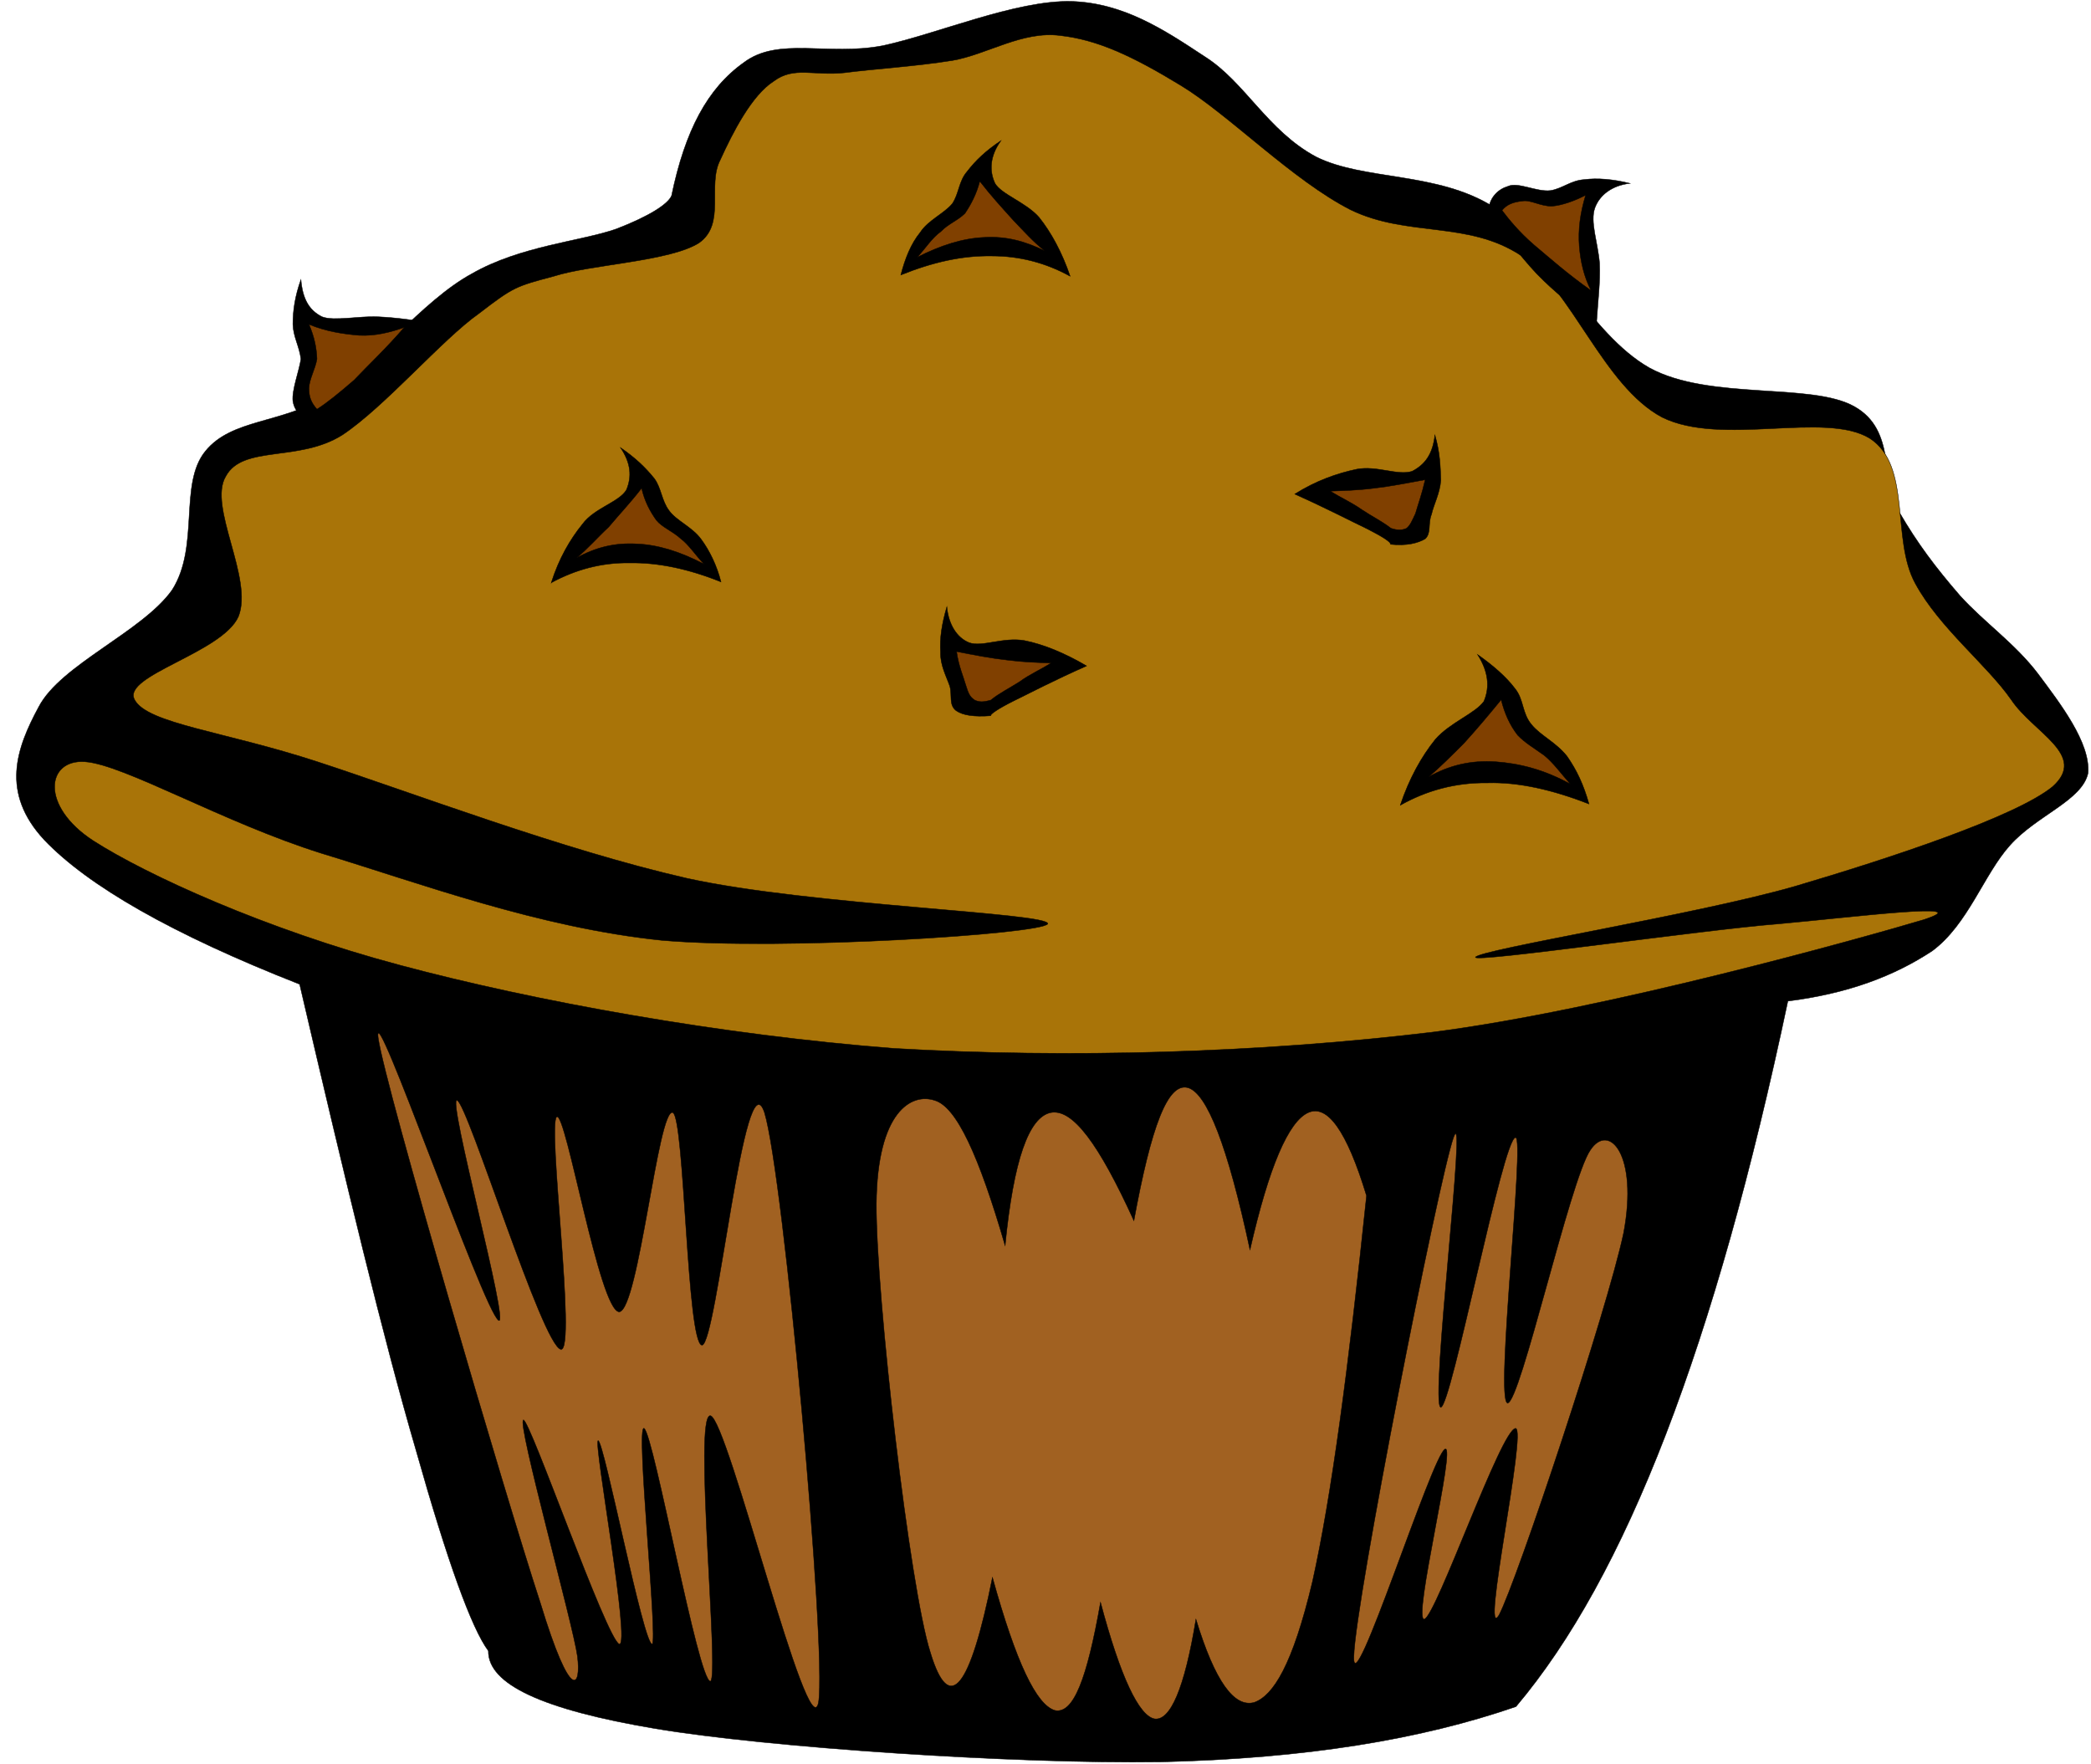
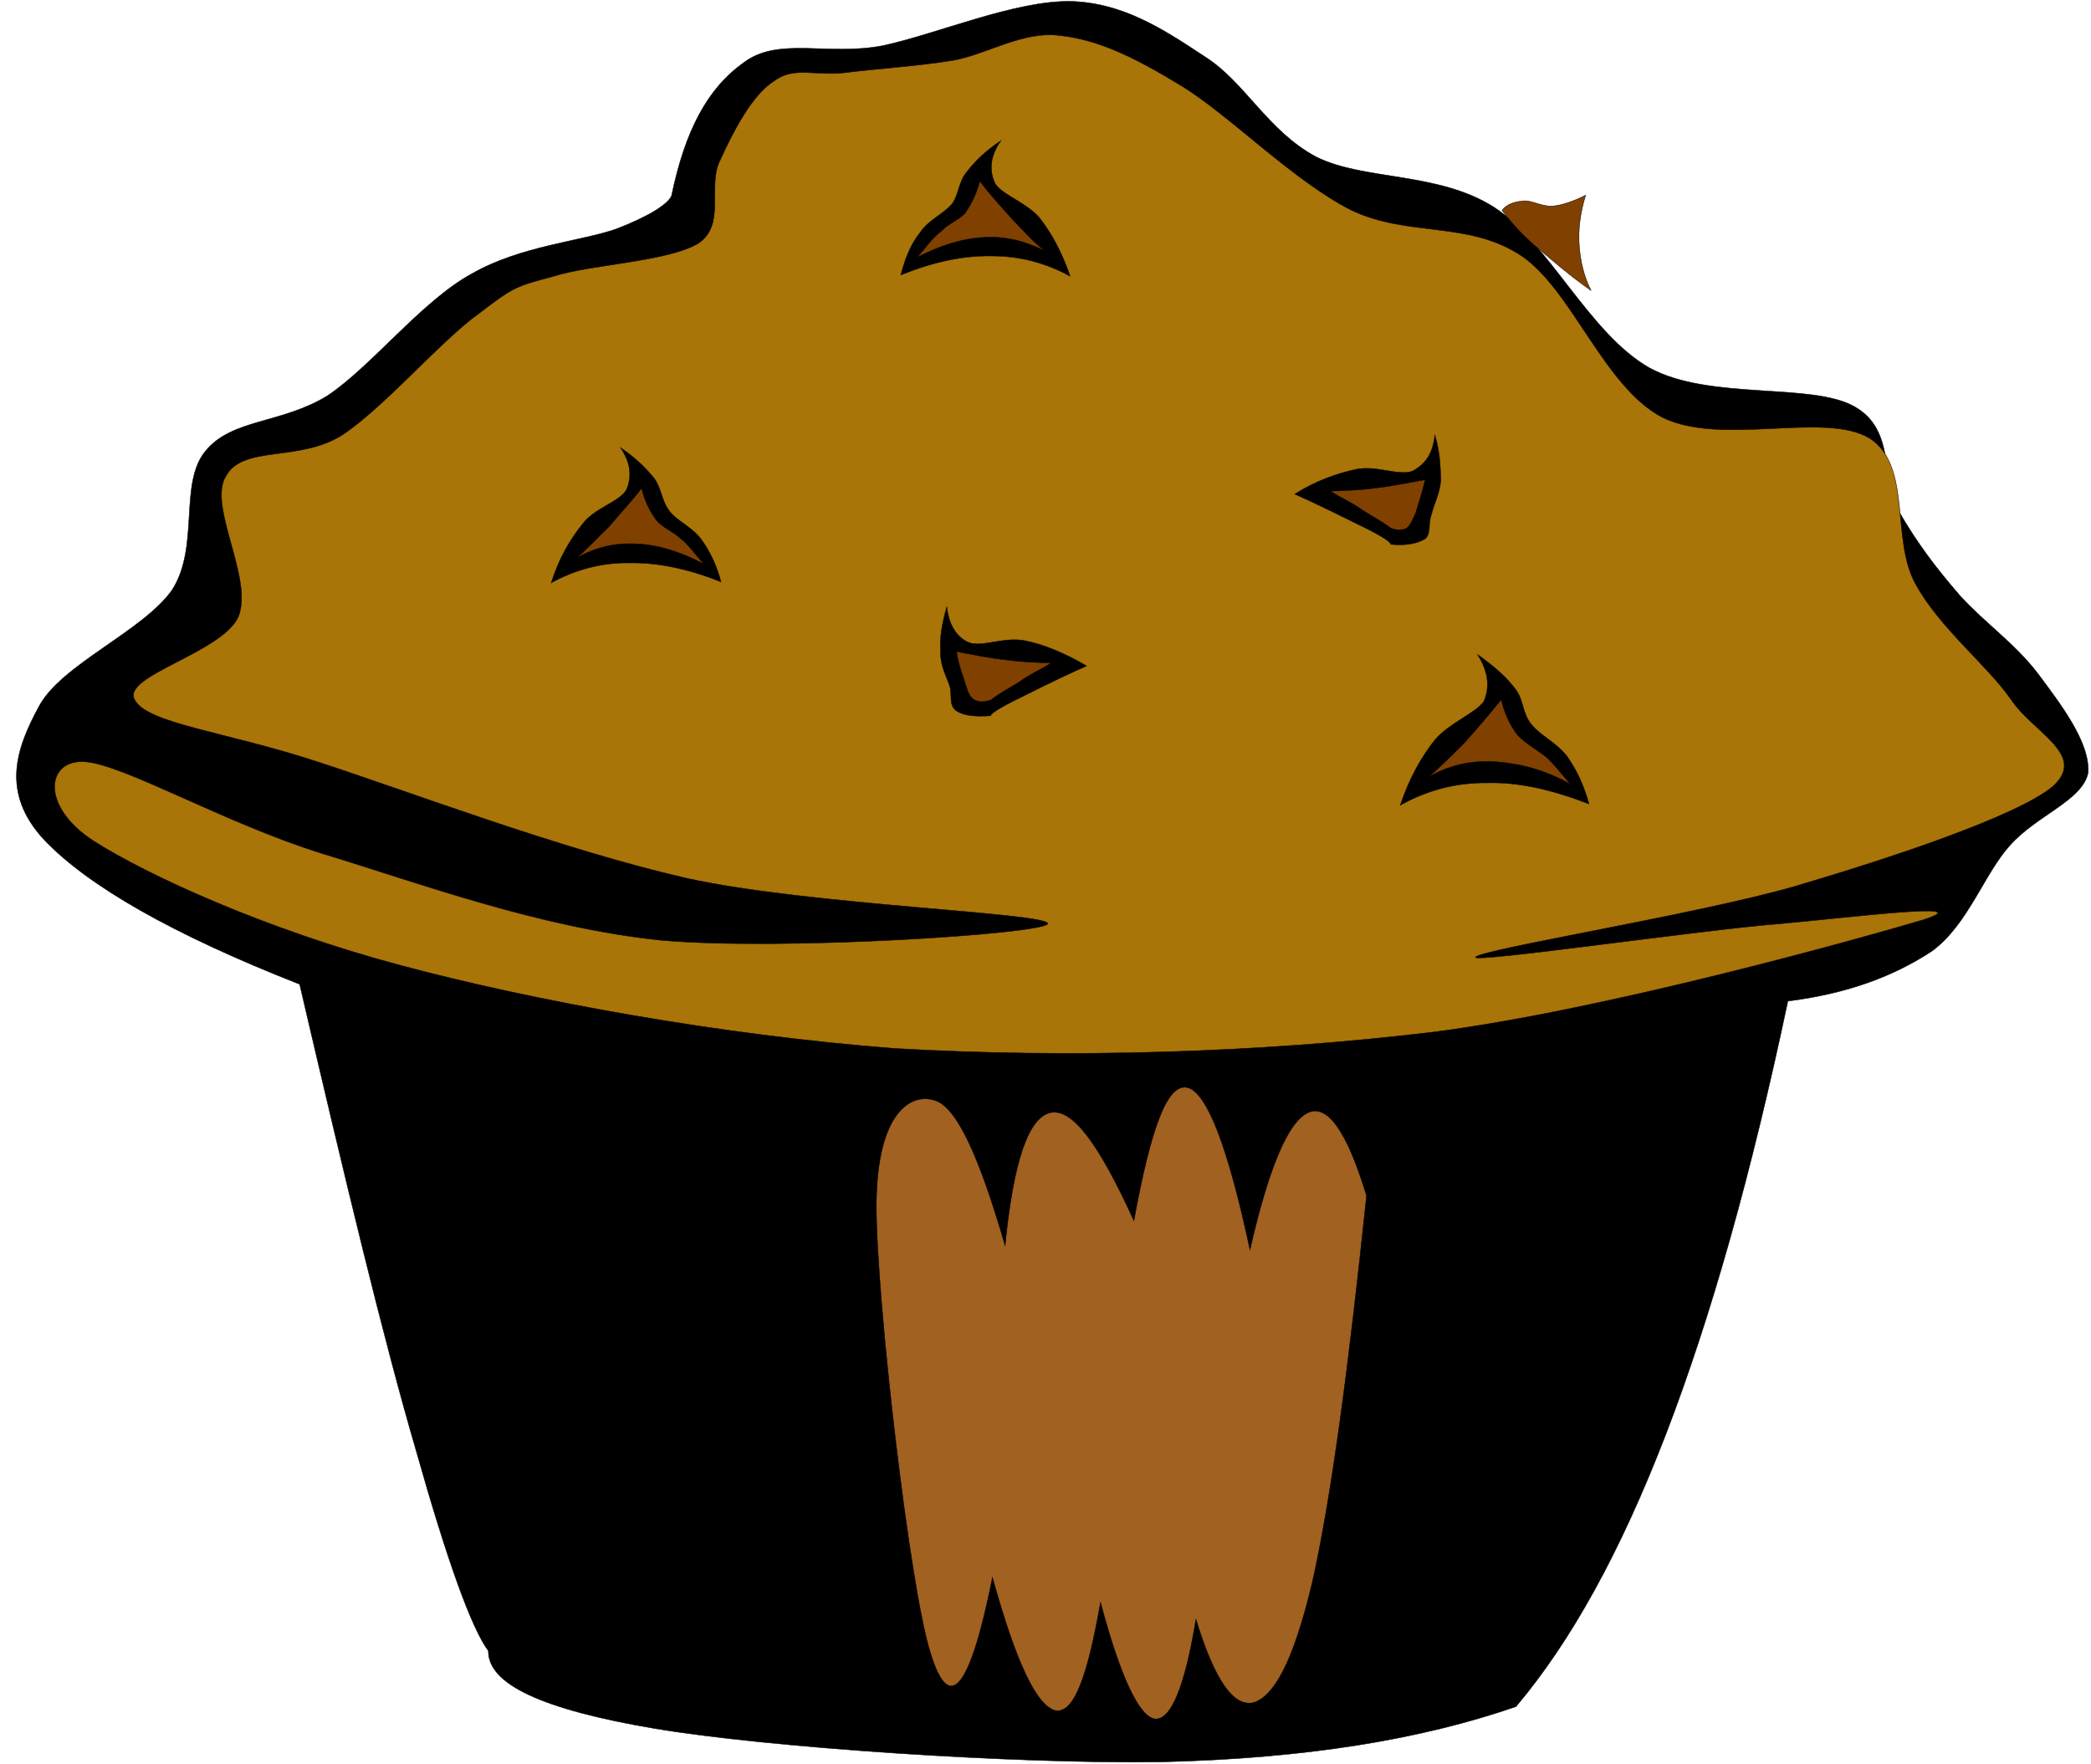
<svg xmlns="http://www.w3.org/2000/svg" height="150.4" preserveAspectRatio="xMidYMid meet" version="1.0" viewBox="-1.4 -0.1 178.3 150.4" width="178.3" zoomAndPan="magnify">
  <g id="change1_1">
    <path d="m55.867,16.578c-.288.72-1.908,1.764-4.716,2.844-2.952,1.044-8.172,1.44-12.312,3.816-4.248,2.304-8.496,7.848-12.312,10.404-3.924,2.412-8.136,1.944-10.404,4.716-2.304,2.808-.468,8.1-2.844,11.844-2.52,3.564-9.504,6.372-11.376,9.972-1.908,3.528-3.276,7.308.468,11.34 3.744,3.924 10.872,8.027 21.78,12.313 3.996,17.135 7.128,30.168 9.936,39.779 2.664,9.432 4.716,15.121 6.156,17.064-.036,2.844 4.608,5.004 14.22,6.623 9.648,1.621 30.636,3.025 43.092,2.844 12.348-.287 22.176-1.906 30.313-4.715 4.68-5.545 8.891-13.141 12.779-23.221 3.889-10.115 7.309-22.283 10.404-36.936 5.111-.648 9.035-2.123 12.313-4.283 3.059-2.27 4.391-6.517 6.623-9.001 2.268-2.556 6.156-3.816 6.66-6.156 .217-2.592-2.377-5.94-4.283-8.496-1.945-2.556-4.609-4.392-6.625-6.624-2.088-2.412-3.637-4.464-5.184-7.128-1.621-2.736-.252-6.984-3.816-9-3.637-2.088-12.385-.504-17.496-3.312-5.148-2.916-8.604-10.728-13.283-13.716-4.789-3.024-11.088-2.232-15.156-4.284-4.141-2.232-6.049-6.372-9.469-8.532-3.492-2.304-6.912-4.572-11.375-4.716-4.753-.107-11.413,2.773-16.093,3.78-4.716.9-8.892-.792-11.844,1.44-3.096,2.197-5.004,5.797-6.156,11.341z" fill="inherit" fill-rule="evenodd" stroke="#000" stroke-miterlimit="10" stroke-width=".036" />
  </g>
  <g id="change2_1">
    <path d="m70.627,6.102c-2.628.288-4.32-.576-6.048.72-1.872,1.188-3.492,4.356-4.572,6.732-1.116,2.16.504,5.436-1.8,7.056-2.484,1.584-9.252,1.836-12.384,2.844-3.24.864-3.42.9-6.372,3.168-3.168,2.232-8.028,7.956-11.664,10.368-3.708,2.34-8.496.828-9.936,3.528-1.548,2.556 2.376,8.712 1.08,11.952-1.368,3.096-9.972,5.04-8.856,7.092 1.08,2.052 7.668,2.7 15.588,5.292 7.956,2.592 20.916,7.524 31.5,9.936 10.404,2.304 31.032,2.953 30.78,3.888-.504.863-22.536,2.305-32.904,1.404-10.512-1.08-20.7-4.896-29.016-7.417-8.388-2.628-16.884-7.596-20.196-7.812-3.276-.216-3.816,3.78.72,6.732 4.536,2.916 14.688,7.561 26.172,10.62 11.412,3.061 27.252,5.941 42.12,7.092 14.796.865 31.212.396 46.044-1.402 14.76-1.908 36.684-8.064 41.76-9.576 4.824-1.584-6.012-.217-12.385.359-6.479.504-26.063,3.348-25.848,2.844 .324-.648 18.9-3.637 27.252-6.048 8.172-2.412 18.828-5.94 21.961-8.496 3.023-2.7-1.621-4.572-3.529-7.416-2.051-2.952-6.119-6.12-8.172-9.9-2.088-3.78-.287-10.044-3.887-12.384-3.816-2.34-12.637.72-17.713-1.8-5.004-2.664-7.668-10.872-12.023-13.788-4.537-2.988-9.648-1.548-14.508-3.888-4.969-2.52-10.404-8.136-14.508-10.62-4.141-2.52-7.094-3.888-10.261-4.248-3.24-.432-6.264,1.62-9.216,2.124-3.131.504-6.695.72-9.179,1.044z" fill="#a97408" fill-rule="evenodd" stroke="#000" stroke-miterlimit="10" stroke-width=".036" />
  </g>
  <g id="change3_1">
-     <path d="m44.671,136.566c-2.952-9-13.248-44.029-13.824-48.168-.504-4.033 8.928,23.111 10.26,24.084 1.008.756-4.428-19.152-3.528-18.756 .936.359 7.272,20.951 8.856,21.238 1.332.072-1.188-19.223-.36-19.836 .792-.467 3.636,16.561 5.328,16.633 1.656-.18 3.312-17.461 4.572-16.992 1.008.541 1.188,19.691 2.484,19.836 1.26-.107 3.636-24.912 5.328-19.836 1.62,5.256 5.328,45.721 4.608,50.293-.828,4.211-7.74-24.156-9.216-24.445-1.476-.18.792,22.32 0,22.645-1.044.035-4.824-20.988-5.652-21.564-.756-.467 1.188,18.072.684,18.396-.756.035-4.104-17.316-4.608-17.352-.432.035 2.808,17.531 1.8,17.352-1.116-.504-7.632-19.188-8.172-19.115-.576.18 4.248,17.459 4.608,20.158 .324,2.556-.504,4.177-3.168-4.571z" fill="#a16121" fill-rule="evenodd" stroke="#000" stroke-miterlimit="10" stroke-width=".036" />
-   </g>
+     </g>
  <g id="change3_2">
-     <path d="m137.047,105.029c-1.404,6.625-9.109,29.701-10.621,32.58-1.619,2.629 2.412-15.912 1.404-15.912-1.225.072-6.732,15.912-7.775,16.271-1.045.182 2.736-14.975 1.764-14.508-1.115.541-7.92,22.033-7.775,17.676 .107-4.68 7.199-40.535 8.496-44.242 1.223-3.529-2.053,22.932-1.08,23.004 .898-.072 5.291-22.969 6.371-23.004 .828-.072-1.764,22.428-.684,22.643 1.08.037 5.328-19.043 7.057-21.563 1.584-2.411 4.103.36 2.843,7.055z" fill="#a16121" fill-rule="evenodd" stroke="#000" stroke-miterlimit="10" stroke-width=".036" />
-   </g>
+     </g>
  <g id="change3_3">
    <path d="m115.124,101.861c-1.693-5.58-3.35-7.813-4.969-7.092-1.691.756-3.348,4.607-4.969,11.699-1.906-8.891-3.672-13.355-5.291-13.822-1.729-.469-3.133,3.311-4.607,11.34-2.988-6.553-5.221-9.576-7.093-9.217-1.872.396-3.168,4.031-3.888,11.34-2.232-7.668-4.14-11.844-6.012-12.383-1.944-.648-4.896.898-4.968,8.818-.036,7.92 2.844,32.797 4.608,38.27 1.62,5.363 3.384,3.096 5.292-6.408 2.016,7.271 3.744,10.871 5.328,11.34 1.584.324 2.737-2.701 3.887-9.217 1.693,6.373 3.277,9.684 4.609,9.936 1.332.182 2.555-2.555 3.527-8.496 1.621,5.328 3.275,7.561 4.969,7.094 1.619-.576 3.275-3.168 4.967-10.297 1.621-7.272 3.061-18.108 4.61-32.905z" fill="#a16121" fill-rule="evenodd" stroke="#000" stroke-miterlimit="10" stroke-width=".036" />
  </g>
  <g id="change1_2">
-     <path d="m35.779,27.558c-1.728-.36-3.384-.576-4.968-.648-1.656-.072-3.744.396-4.752,0-1.152-.576-1.656-1.584-1.8-3.168-.504,1.404-.684,2.628-.684,3.816 .036,1.08.54,1.836.684,2.952-.144,1.008-.792,2.664-.684,3.6 .144.864.756,1.512 1.836,1.8 2.196-1.044 4.104-2.196 5.868-3.6 1.764-1.513 3.132-2.916 4.5-4.752z" fill="inherit" fill-rule="evenodd" stroke="#000" stroke-miterlimit="10" stroke-width=".036" />
-   </g>
+     </g>
  <g id="change4_1">
-     <path d="m33.079,27.81c-1.188.432-2.52.756-3.852.684-1.332-.108-2.808-.324-4.284-.936 .468,1.08.648,2.016.684,2.952-.144.864-.648,1.692-.684,2.484 0,.756.18,1.224.684,1.8 .864-.54 1.872-1.368 3.168-2.484 1.188-1.26 2.664-2.628 4.284-4.5z" fill="#804000" fill-rule="evenodd" stroke="#000" stroke-miterlimit="10" stroke-width=".036" />
-   </g>
+     </g>
  <g id="change1_3">
-     <path d="m134.743,27.342c.107-1.728.324-3.348.252-5.004-.145-1.764-.828-3.528-.396-4.716 .396-1.08 1.441-1.908 2.988-2.088-1.477-.36-2.771-.468-3.887-.324-1.152.072-1.836.756-2.881.936-1.188.144-2.771-.756-3.637-.36-.828.252-1.512.9-1.656,1.944 1.189,2.016 2.557,3.852 4.105,5.508 1.512,1.548 3.168,2.916 5.112,4.104z" fill="inherit" fill-rule="evenodd" stroke="#000" stroke-miterlimit="10" stroke-width=".036" />
-   </g>
+     </g>
  <g id="change4_2">
-     <path d="m134.274,24.678c-.611-1.188-.898-2.448-1.008-3.78-.107-1.404.072-2.808.541-4.356-.973.504-2.016.864-2.844.936-.973.036-1.873-.576-2.557-.432-.756.072-1.332.288-1.729.792 .576.756 1.441,1.836 2.736,2.952 1.334,1.116 2.773,2.412 4.861,3.888z" fill="#804000" fill-rule="evenodd" stroke="#000" stroke-miterlimit="10" stroke-width=".036" />
+     <path d="m134.274,24.678c-.611-1.188-.898-2.448-1.008-3.78-.107-1.404.072-2.808.541-4.356-.973.504-2.016.864-2.844.936-.973.036-1.873-.576-2.557-.432-.756.072-1.332.288-1.729.792 .576.756 1.441,1.836 2.736,2.952 1.334,1.116 2.773,2.412 4.861,3.888" fill="#804000" fill-rule="evenodd" stroke="#000" stroke-miterlimit="10" stroke-width=".036" />
  </g>
  <g id="change1_4">
    <path d="m89.851,23.454c-.684-2.016-1.62-3.744-2.664-5.04-1.116-1.26-3.204-1.944-3.744-2.88-.504-1.08-.432-2.34.504-3.636-1.296.864-2.16,1.692-2.88,2.628-.72.828-.684,1.872-1.26,2.736-.72.864-2.052,1.404-2.736,2.448-.792.972-1.296,2.232-1.656,3.636 2.772-1.116 5.256-1.656 7.74-1.62 2.376,0 4.608.576 6.696,1.728z" fill="inherit" fill-rule="evenodd" stroke="#000" stroke-miterlimit="10" stroke-width=".036" />
  </g>
  <g id="change4_3">
    <path d="m87.691,21.293c-.936-.72-1.836-1.728-2.7-2.628-.972-1.08-1.872-2.052-2.844-3.312-.288,1.116-.756,1.98-1.26,2.736-.612.612-1.44.9-2.052,1.548-.756.54-1.296,1.404-2.016,2.196 1.98-1.008 3.888-1.62 5.724-1.692 1.872-.107 3.456.325 5.148,1.152z" fill="#804000" fill-rule="evenodd" stroke="#000" stroke-miterlimit="10" stroke-width=".036" />
  </g>
  <g id="change1_5">
    <path d="m45.607,49.59c.648-2.052 1.584-3.672 2.664-5.004 1.008-1.368 3.132-1.872 3.744-2.916 .468-1.116.396-2.268-.504-3.6 1.26.864 2.124,1.692 2.88,2.628 .612.828.612,1.872 1.26,2.736 .612.864 1.98,1.404 2.736,2.448 .72.972 1.332,2.232 1.692,3.636-2.772-1.116-5.364-1.656-7.776-1.62-2.412-.036-4.644.576-6.696,1.692z" fill="inherit" fill-rule="evenodd" stroke="#000" stroke-miterlimit="10" stroke-width=".036" />
  </g>
  <g id="change4_4">
    <path d="m47.767,47.466c.9-.72 1.764-1.728 2.736-2.628 .9-1.08 1.836-2.052 2.808-3.312 .252,1.116.72,1.98 1.26,2.736 .504.612 1.332.9 2.052,1.548 .72.54 1.26,1.404 2.016,2.196-2.052-1.08-3.96-1.656-5.724-1.728-1.908-.109-3.492.287-5.148,1.188z" fill="#804000" fill-rule="evenodd" stroke="#000" stroke-miterlimit="10" stroke-width=".036" />
  </g>
  <g id="change1_6">
    <path d="m109.002,42.03c1.836-1.152 3.6-1.764 5.293-2.124 1.727-.324 3.492.576 4.715.18 1.117-.576 1.764-1.476 1.945-3.096 .432,1.476.467,2.664.504,3.852-.072,1.116-.613,2.088-.793,2.916-.324.792 0,1.584-.539,2.088-.613.36-1.549.612-2.953.468 .037-.18-.611-.612-1.943-1.296-1.439-.685-3.42-1.728-6.229-2.988z" fill="inherit" fill-rule="evenodd" stroke="#000" stroke-miterlimit="10" stroke-width=".036" />
  </g>
  <g id="change4_5">
    <path d="m112.026,41.778c1.117-.036 2.377-.072 3.781-.252 1.295-.144 2.736-.432 4.32-.72-.289,1.26-.613,2.124-.828,2.88-.324.684-.432.972-.756,1.26-.396.18-.793.18-1.332,0-.793-.612-1.621-1.008-2.484-1.584-.863-.612-1.764-1.008-2.701-1.584z" fill="#804000" fill-rule="evenodd" stroke="#000" stroke-miterlimit="10" stroke-width=".036" />
  </g>
  <g id="change1_7">
    <path d="m91.254,56.682c-1.908-1.116-3.671-1.836-5.292-2.16-1.8-.324-3.6.576-4.716.18-1.08-.432-1.764-1.584-1.908-3.06-.432,1.476-.612,2.664-.54,3.852-.036,1.116.504,2.088.792,2.916 .216.792-.108,1.584.54,2.088 .576.396 1.512.54 2.952.432-.072-.108.576-.576 1.944-1.26 1.405-.684 3.385-1.729 6.228-2.988z" fill="inherit" fill-rule="evenodd" stroke="#000" stroke-miterlimit="10" stroke-width=".036" />
  </g>
  <g id="change4_6">
    <path d="m88.231,56.43c-1.296-.036-2.376-.072-3.78-.252-1.332-.144-2.808-.432-4.284-.72 .18,1.26.576,2.124.792,2.88 .216.684.324.972.756,1.26 .396.18.72.18 1.368,0 .756-.612 1.584-1.008 2.484-1.584 .828-.612 1.764-1.008 2.664-1.584z" fill="#804000" fill-rule="evenodd" stroke="#000" stroke-miterlimit="10" stroke-width=".036" />
  </g>
  <g id="change1_8">
    <path d="m118.002,68.562c.756-2.268 1.801-4.14 2.988-5.616 1.26-1.44 3.385-2.196 4.141-3.24 .539-1.26.359-2.592-.541-3.996 1.332.936 2.449,1.908 3.205,2.916 .756.936.576,2.088 1.404,3.06 .756.936 2.088,1.512 3.023,2.7 .828,1.188 1.404,2.412 1.871,4.068-3.131-1.224-6.012-1.872-8.639-1.8-2.735-.036-5.219.648-7.452,1.908z" fill="inherit" fill-rule="evenodd" stroke="#000" stroke-miterlimit="10" stroke-width=".036" />
  </g>
  <g id="change4_7">
    <path d="m120.415,66.149c.973-.828 1.98-1.836 3.023-2.88 1.045-1.152 2.053-2.34 3.168-3.708 .289,1.188.758,2.196 1.404,3.024 .613.648 1.369,1.08 2.27,1.728 .791.648 1.402,1.512 2.23,2.448-2.268-1.26-4.391-1.764-6.371-1.908-2.053-.144-3.961.289-5.724,1.296z" fill="#804000" fill-rule="evenodd" stroke="#000" stroke-miterlimit="10" stroke-width=".036" />
  </g>
</svg>